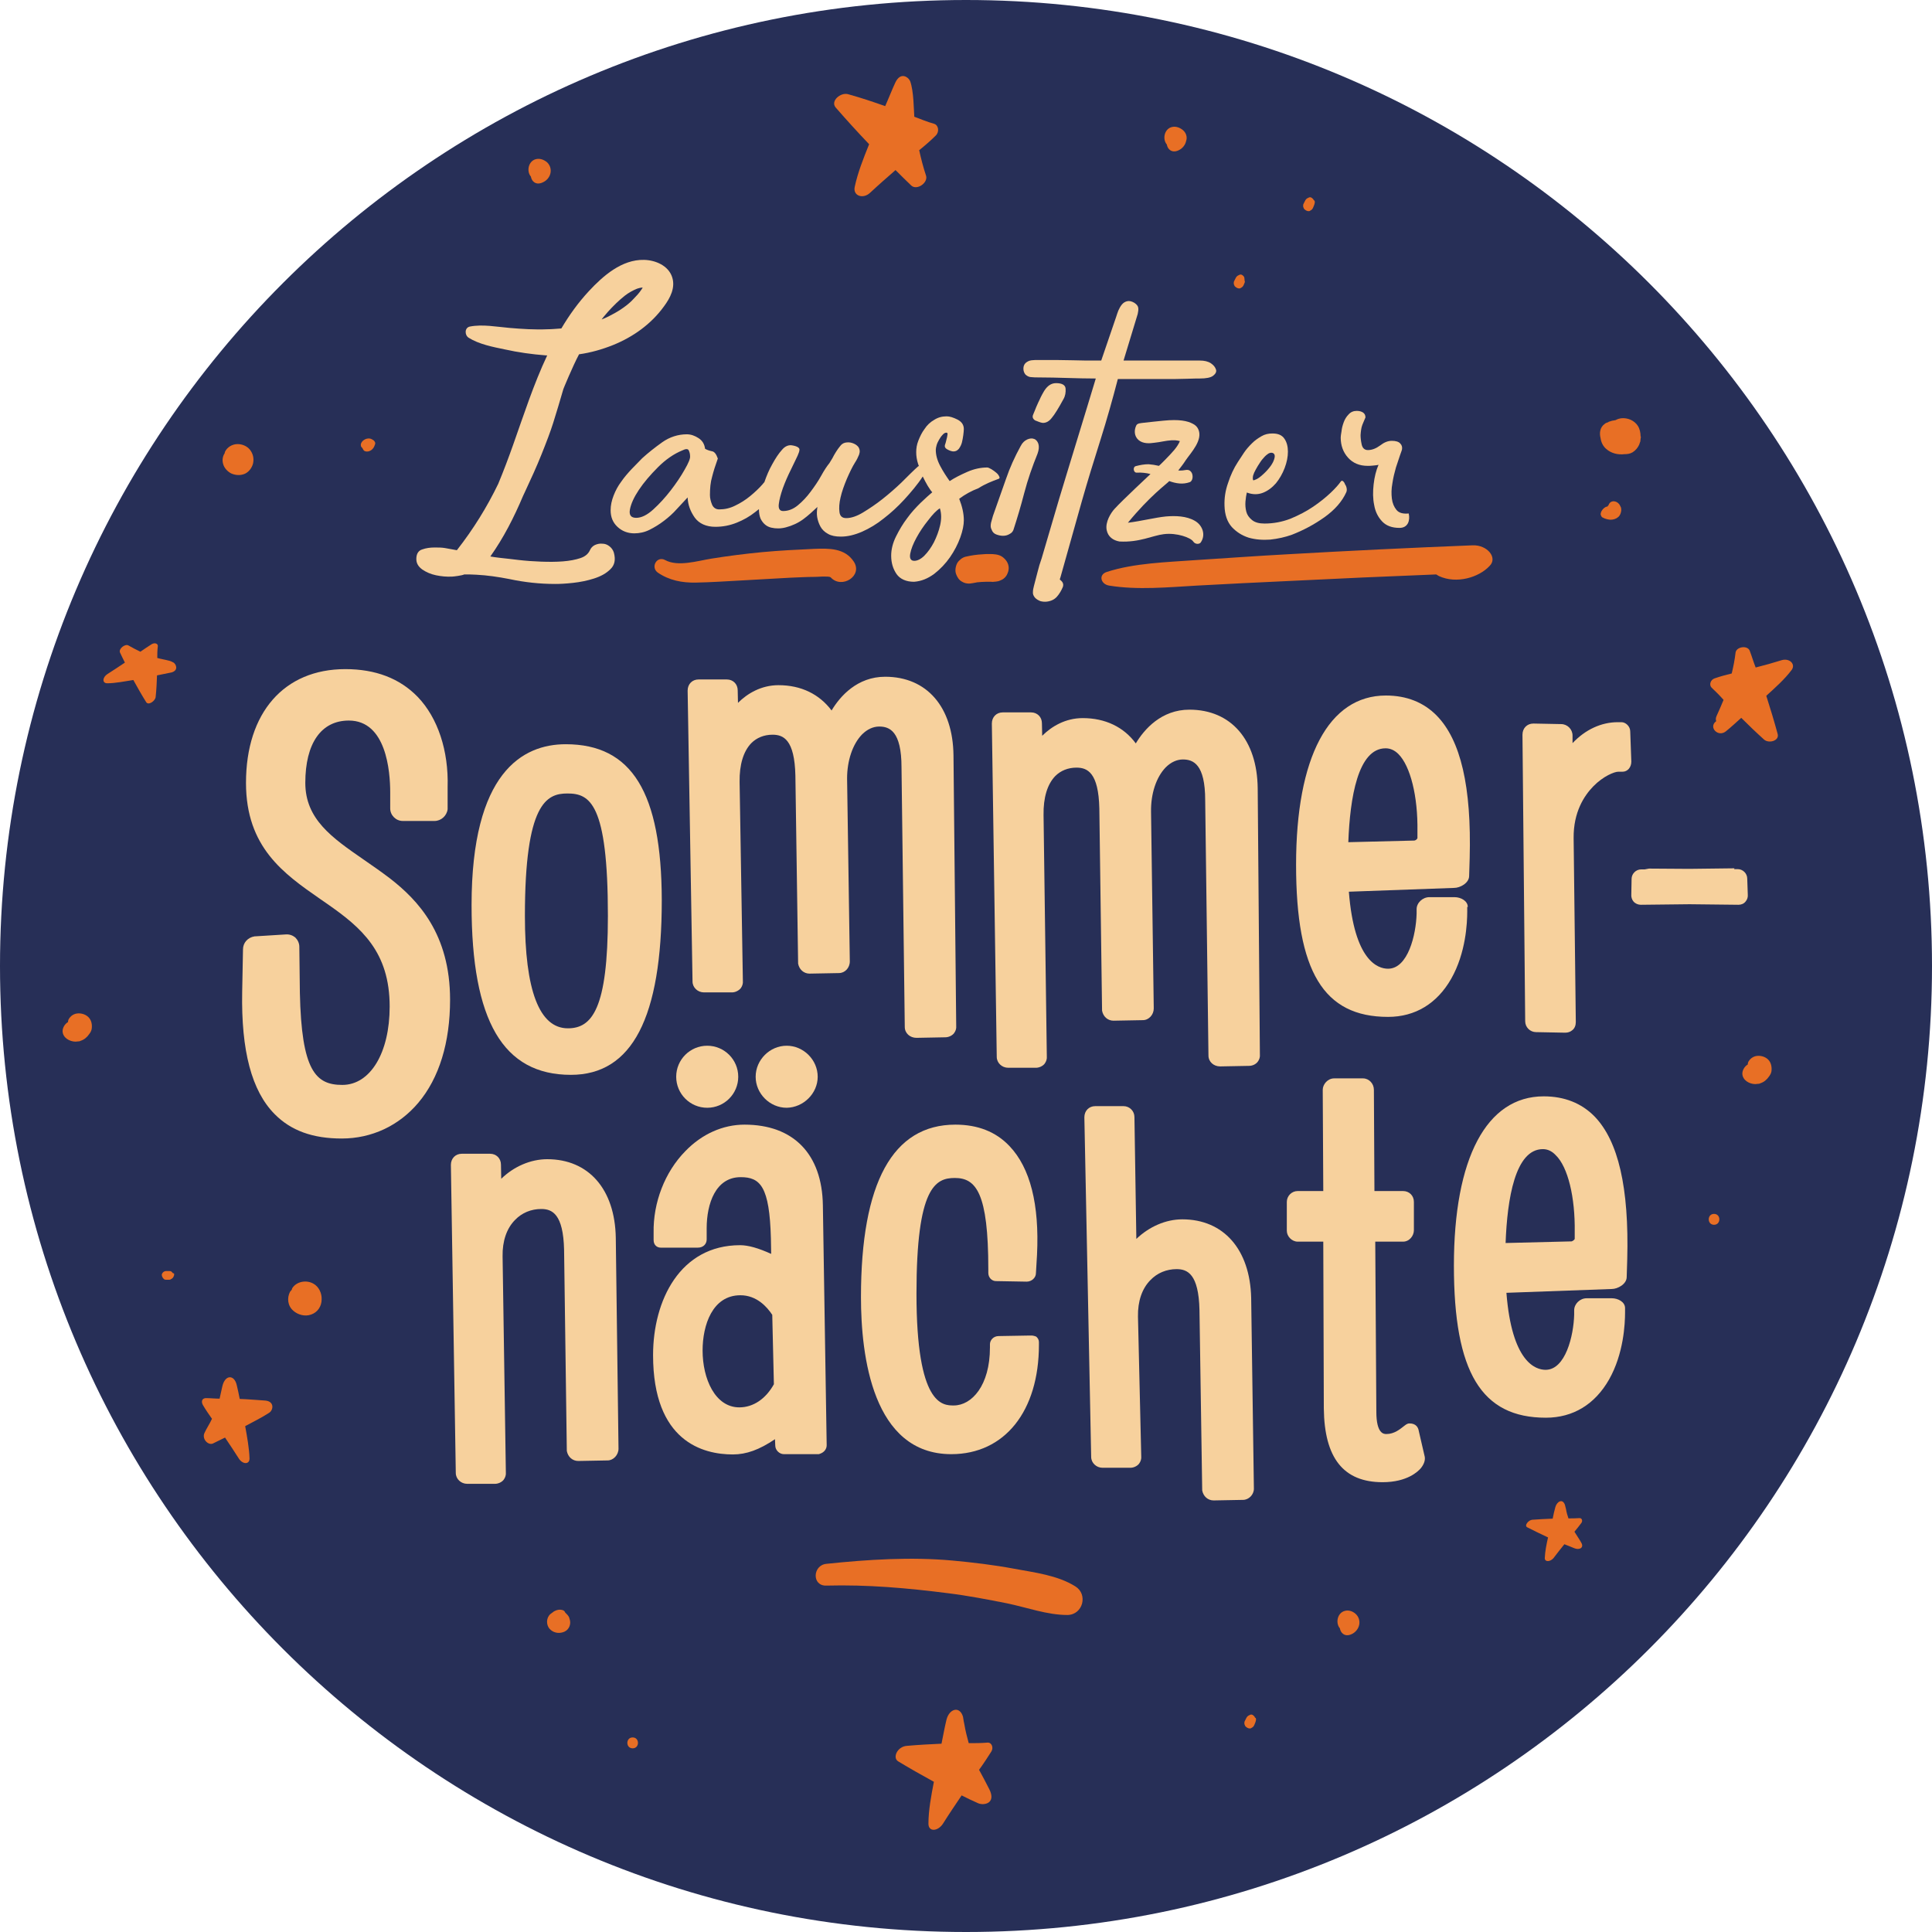
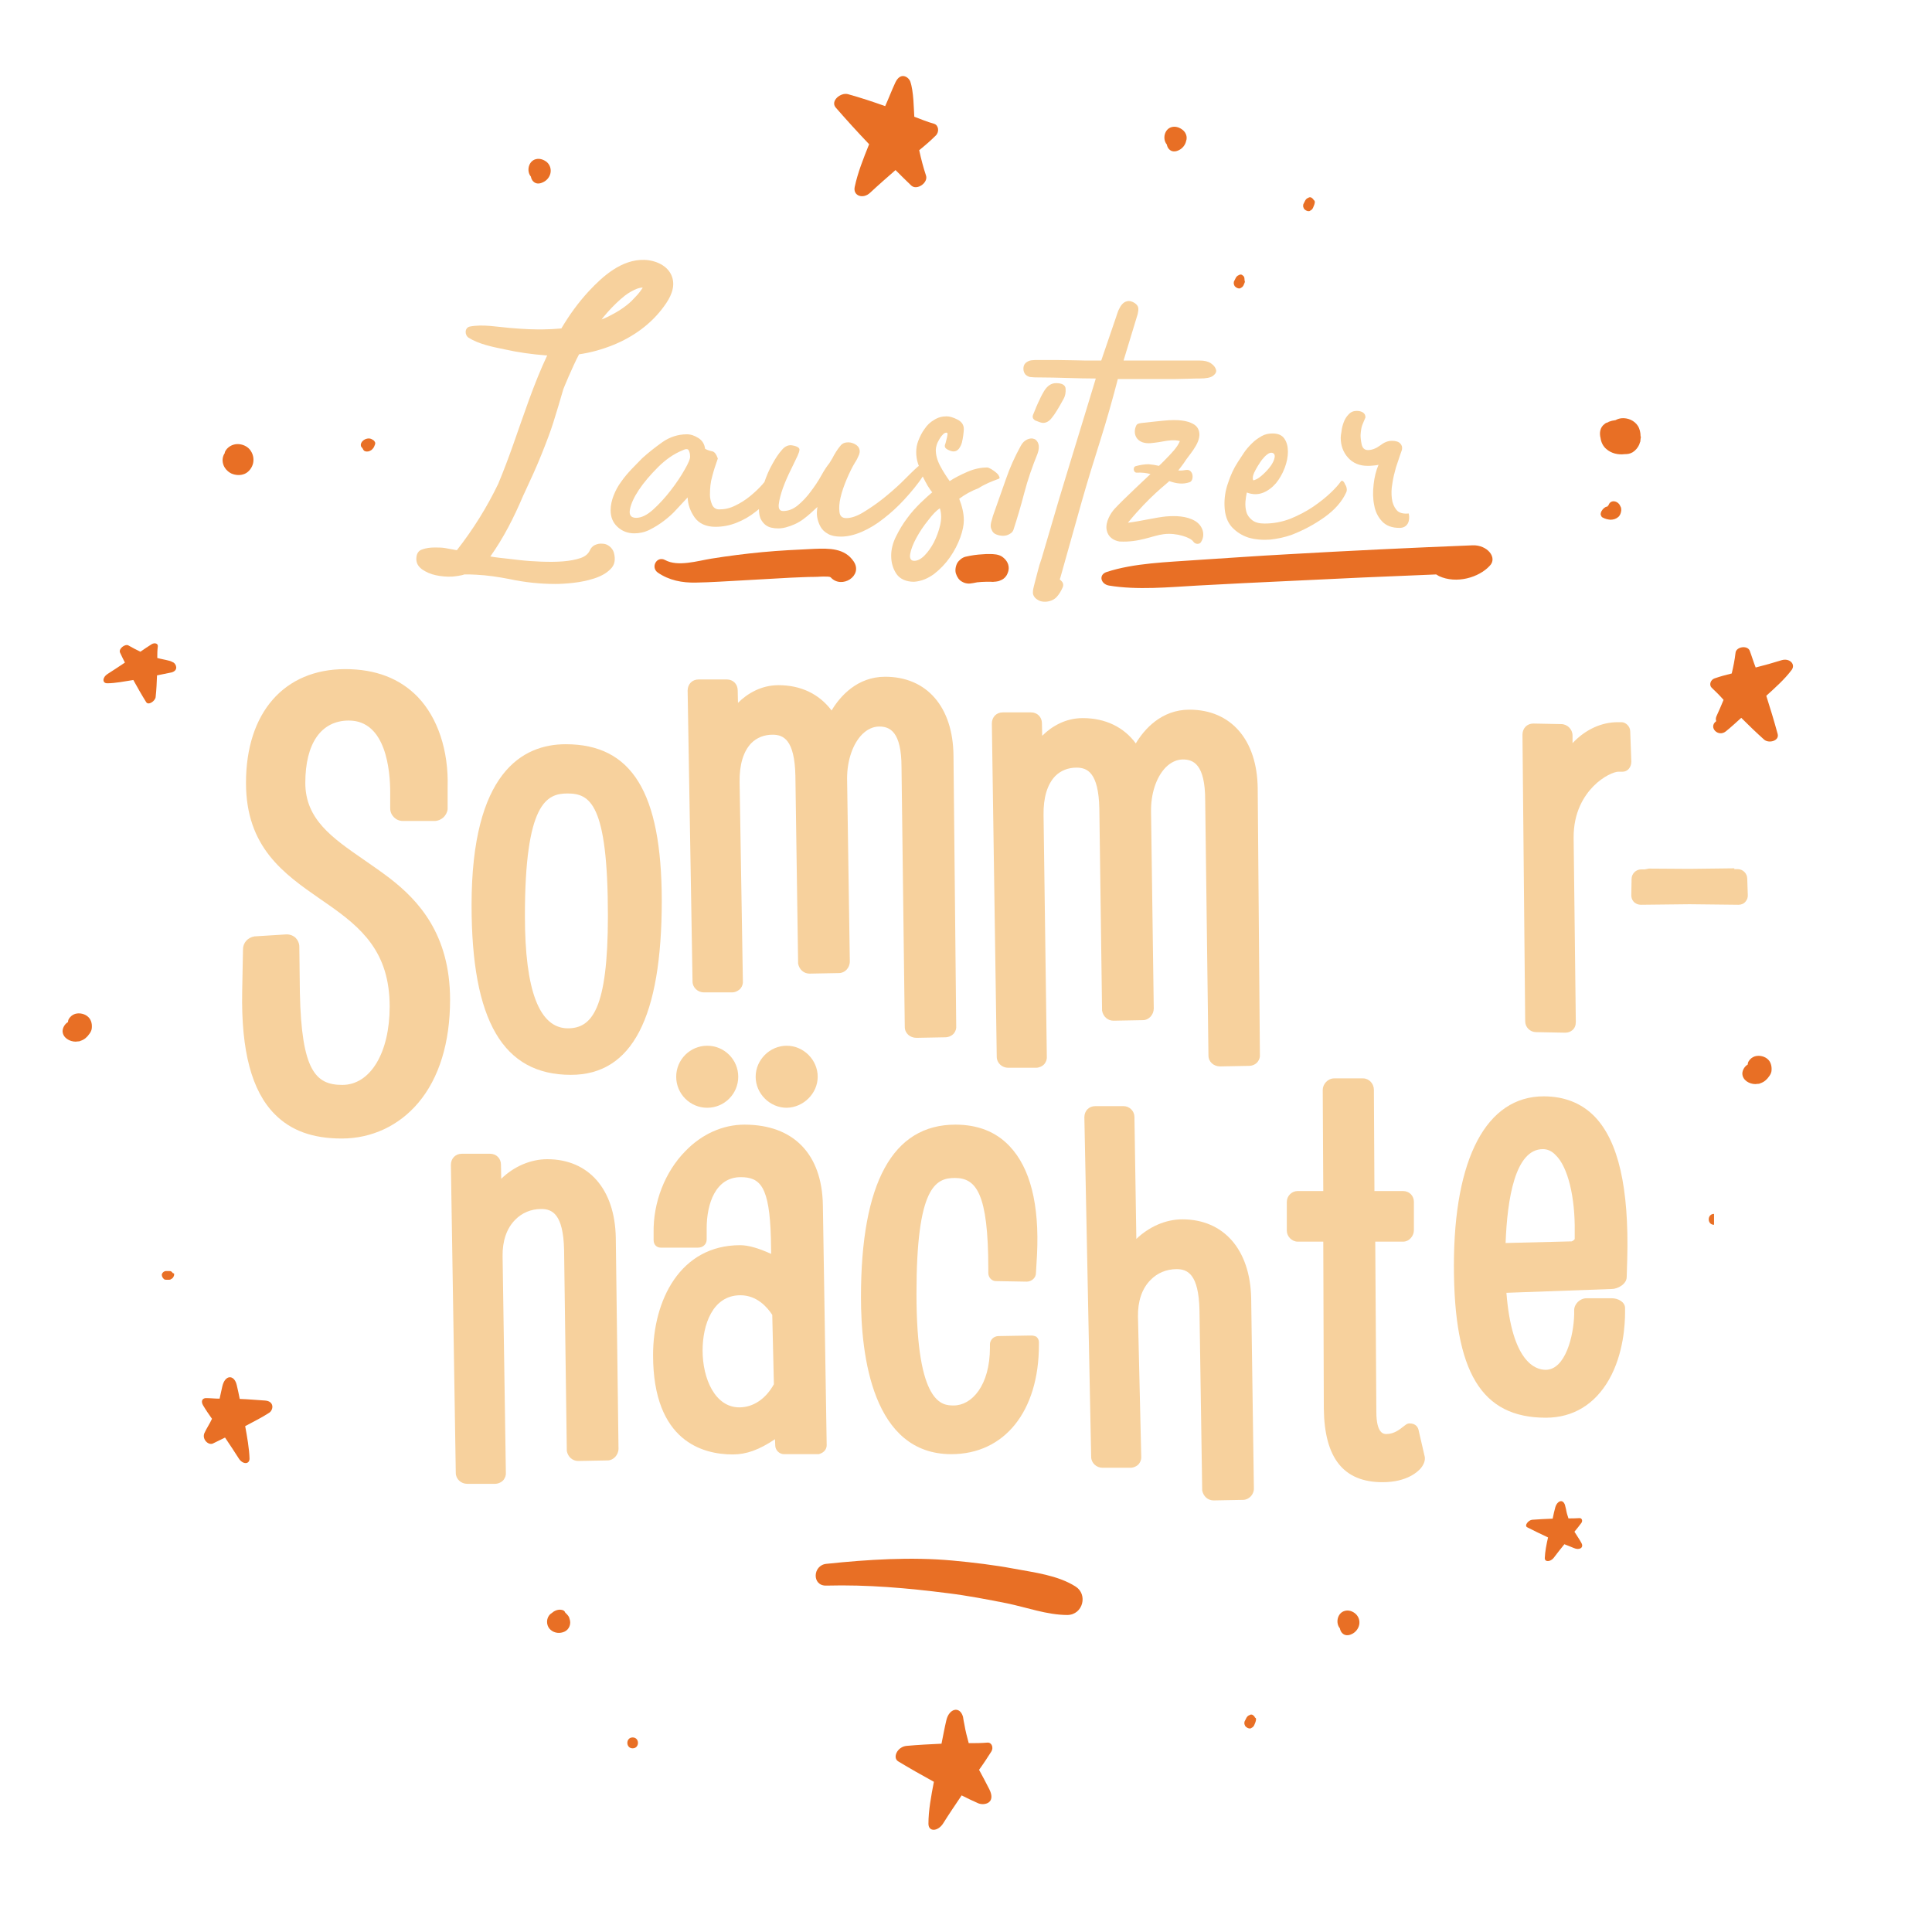
<svg xmlns="http://www.w3.org/2000/svg" version="1.1" id="Ebene_1" x="0px" y="0px" viewBox="0 0 710 710" style="enable-background:new 0 0 710 710;" xml:space="preserve">
  <style type="text/css">
	.st0{fill:#272F57;}
	.st1{fill:#F7D19D;}
	.st2{fill:#E86F25;}
</style>
  <g>
-     <path class="st0" d="M710,355c0,196-158.9,355-355,355C159,710,0,551,0,355S159,0,355,0C551,0,710,159,710,355" />
    <g>
      <path class="st1" d="M642.3,328.7c0.1,1-0.2,1.9-0.8,2.6c-0.6,0.8-1.6,1.2-2.6,1.2l-18-0.2l-17.9,0.2c-1,0-2-0.4-2.7-1.2    c-0.6-0.7-0.9-1.7-0.8-2.7l0.1-5.6c0-1.9,1.6-3.5,3.5-3.5l1.3,0l0,0l1.6-0.3l14.8,0.1l16.6-0.2l-0.1,0.3l1.3,0    c1.9,0,3.5,1.6,3.5,3.5L642.3,328.7z" />
      <path class="st1" d="M599.1,268.8c0-1.9-1.7-3.4-3.2-3.4h-1.4c-6,0-11.9,2.7-16.6,7.7v-2.8c0-2.3-1.9-4.2-4.2-4.2l-10.2-0.2    c-2.3,0-4,1.7-4,4.1l1,105.3c0,2.2,1.8,4,4,4l10.3,0.2c0.2,0,0.4,0,0.5,0c0.9,0,1.8-0.3,2.5-0.9c0.9-0.7,1.3-1.8,1.3-3l-0.8-67.6    c-0.1-9.6,3.9-15.6,7.2-19c3.7-3.8,7.8-5.4,9.2-5.4h1.6c1.8,0,3.2-1.6,3.2-3.7L599.1,268.8z" />
      <path class="st1" d="M143.3,322.8c-3.3-2.5-6.6-4.8-9.8-7c-11.4-7.9-21.3-14.7-21.3-28.1c0-14.5,5.8-22.9,16-22.9    c13.7,0,15.2,18.5,15.2,26.4v5.9c0,2.5,2.1,4.6,4.6,4.6h11.7c2.4,0,4.5-1.9,4.8-4.3l0-0.1l0-8c0.4-13.4-3.6-25.5-11-33.2    c-6.6-6.8-15.5-10.2-26.6-10.2c-22.5,0-36.5,16-36.5,41.8c0,23.7,13.9,33.4,27.3,42.7c0.9,0.6,1.7,1.2,2.6,1.8    c12.5,8.7,22.9,17.6,22.9,37.7c0,17-7.1,28.8-17.4,28.8c-9.8,0-15-5.2-15.6-33.9l-0.2-16.9c0-1.3-0.6-2.5-1.5-3.4    c-1-0.8-2.2-1.2-3.5-1.1l-11.2,0.7l-0.2,0c-2.6,0.4-4.3,2.4-4.3,4.8L89,364.5c-0.4,21.7,3.5,36.4,11.9,44.9c6,6.1,14,9,24.7,9    c11,0,21-4.7,28.1-13.1c7.7-9.1,11.7-22.2,11.7-37.9C165.4,343.2,153.6,330.8,143.3,322.8z" />
      <path class="st1" d="M207.9,273.5c-15.8,0-34.6,10.3-34.6,59.1c0,42.6,11.6,62.4,36.5,62.4c22.5,0,33.4-21,33.4-64.2    C243.1,291.2,232.2,273.5,207.9,273.5z M223.4,336.6c0,34.3-5.9,41.3-14.7,41.3c-10.5,0-15.8-13.9-15.8-41.3c0-41.5,8-45,15.6-45    C216.7,291.6,223.4,295,223.4,336.6z" />
      <path class="st1" d="M316.8,269.9c1.9-1.9,4.1-2.9,6.3-2.9c3.8,0,8.2,1.7,8.2,15l1.2,95.4c0,2.3,1.9,4,4.3,4l10.6-0.2    c1.2,0,2.5-0.6,3.2-1.5c0.6-0.8,0.9-1.7,0.8-2.7l-1-99.4c-0.2-17.8-9.8-28.9-25.1-28.9c-10.3,0-16.6,7.2-19.7,12.4    c-4.5-6-11.2-9.3-19.5-9.3c-6.4,0-11.5,3.1-14.9,6.5l-0.1-4.6c0-2.3-1.7-4-4-4h-10.4c-2.3,0-4,1.7-4,4.1l1.8,106.9    c0,2.2,1.9,4,4.2,4H269c1.2,0,2.4-0.6,3.2-1.5c0.6-0.8,0.9-1.8,0.8-2.7l-1.2-73.1c-0.1-6.4,1.4-11.3,4.3-14.3c2-2,4.7-3.1,7.8-3.1    c4,0,8.1,1.8,8.4,15l1,68.8l0,0.3c0.4,2.2,2.1,3.7,4.2,3.7l10.8-0.2c2.2,0,4-1.9,4-4.3l-1-67.2    C311.3,279.6,313.3,273.5,316.8,269.9z" />
      <path class="st1" d="M462.2,289.7c-0.2-17.8-9.8-28.9-25.1-28.9c-10.3,0-16.6,7.2-19.7,12.4c-4.4-6-11.2-9.3-19.5-9.3    c-6.4,0-11.5,3.1-14.9,6.5l-0.1-4.6c0-2.3-1.7-4-4-4h-10.4c-2.3,0-4,1.7-4,4.1l1.8,122.5c0,2.2,1.9,4,4.2,4h10.2    c1.2,0,2.5-0.6,3.2-1.5c0.6-0.8,0.9-1.8,0.8-2.7l-1.2-88.7c-0.1-6.4,1.4-11.3,4.3-14.3c2-2,4.7-3.1,7.8-3.1c4,0,8.1,1.8,8.4,15    l1,74l0,0.3c0.4,2.2,2.1,3.7,4.2,3.7l10.8-0.2c2.2,0,4-2,4-4.3l-1-72.3c-0.1-6.6,1.9-12.7,5.4-16.3c1.9-1.9,4.1-2.9,6.3-2.9    c3.8,0,8.2,1.7,8.2,15l1.2,93.8c0,2.3,1.9,4,4.3,4l10.6-0.2c1.3,0,2.5-0.6,3.2-1.5c0.6-0.8,0.9-1.7,0.8-2.7L462.2,289.7z" />
-       <path class="st1" d="M539.4,333.3c0-2.2-2.5-3.6-4.9-3.6h-9.2c-2.5,0-4.7,2.1-4.7,4.4l0,1.6c-0.2,7.9-3.2,20.3-10.5,20.3    c-3.7,0-12.4-2.8-14.4-28.3l38.7-1.4c2.2,0,5.5-1.8,5.5-4.4l0.2-6.5c0.7-26.3-3.3-43.4-12.1-52.4c-4.8-4.9-11.1-7.4-18.7-7.4    c-21,0-33,22.7-33,62.2c0,39.2,10.1,55.9,33.8,55.9c10,0,18-4.9,23.2-14c5.4-9.5,5.9-20.5,5.9-24.7V333.3z M520.9,305.5v2.5    c-0.1,0.4-0.6,0.8-1.1,0.9l-24.3,0.6c0.6-16.2,3.5-34.5,13.7-34.5c1.7,0,3.3,0.7,4.7,2.1C518.3,281.5,521.1,292.6,520.9,305.5z" />
      <path class="st1" d="M201.1,426c-6.1,0-12.3,2.7-16.9,7.2l-0.1-5.2c0-2.3-1.7-4-4-4h-10.4c-2.3,0-4,1.7-4,4.1l1.8,113.2    c0,2.2,1.9,4,4.2,4h10.2c1.2,0,2.5-0.6,3.2-1.5c0.6-0.8,0.9-1.8,0.8-2.7l-1.2-79.4c-0.1-5.6,1.5-10.3,4.6-13.4    c2.5-2.6,5.9-4,9.6-4c4,0,8.1,1.8,8.4,15l1,73.6l0,0.3c0.4,2.2,2.1,3.7,4.2,3.7l10.8-0.2c2.1,0,4-2,4-4.3l-1-77.5    C226,437,216.3,426,201.1,426z" />
      <path class="st1" d="M273.6,413.3c-7.9,0-15.6,3.4-21.7,9.7c-7.6,7.7-11.9,19-11.7,30v2.7c0,1.9,1.3,2.8,2.6,2.8h13.7    c1.9,0,3.2-1.3,3.2-3v-4.1c0-9.1,3.3-18.8,12.5-18.8c7.2,0,10.6,3.4,11.1,22.5l0.1,5.7c-4.6-2.1-8.4-3.2-11.4-3.2    c-22.1,0-32,20.3-32,40.4c0,31.8,18.4,36.5,29.3,36.5c5,0,9.7-1.7,15.5-5.6l0.1,2.3c0,1.7,1.5,3.2,3.2,3.2h12.8l0.3-0.1    c1.6-0.5,2.6-1.7,2.6-3.2l-1.4-88.2C302.1,424.1,291.6,413.3,273.6,413.3z M284.4,508.7c-3,5.4-7.6,8.5-12.7,8.5    c-8.9,0-13.5-10.5-13.5-20.9c0-9.3,3.6-20.3,13.9-20.3c6,0,9.8,4.3,11.7,7.2L284.4,508.7z" />
      <circle class="st1" cx="259.9" cy="395.7" r="11.4" />
      <path class="st1" d="M300.5,395.7c0-6.2-5.2-11.4-11.4-11.4c-6.2,0-11.4,5.2-11.4,11.4s5.2,11.4,11.4,11.4    C295.3,407,300.5,401.8,300.5,395.7z" />
      <path class="st1" d="M378.5,490.8l-11.5,0.2c-2,0-3.2,1.6-3.2,3v1.2c0,14-6.7,21.3-13.3,21.3c-4.1,0-13.7,0-13.7-41.1    c0-39.2,7-42.5,14.1-42.5c7.8,0,12.3,5.5,12.3,33.5v1.4c0,1.7,1.3,3,2.8,3l11.3,0.2c1.9,0,3.4-1.5,3.4-3.1l0.4-6.8    c0.9-18.5-2.5-31.9-10.1-39.9c-5-5.3-11.7-7.9-19.9-7.9c-23,0-34.7,21.3-34.7,63.4c0,21.6,4.3,57.7,33.2,57.7    c19.6,0,32.2-15.8,32.2-40.2v-1c0-0.8-0.4-1.5-1-2C380.5,491.1,379.7,490.7,378.5,490.8z" />
      <path class="st1" d="M434.5,448.1c-6.1,0-12.2,2.7-16.9,7.2l-0.7-44.8c0-2.2-1.8-4-4-4h-10.4c-2.3,0-4,1.7-4,4.1l2.5,124.8    c0,2.2,1.9,4,4.2,4h10.2c1.2,0,2.5-0.6,3.2-1.5c0.6-0.8,0.9-1.8,0.8-2.7l-1.2-51.4c-0.1-5.6,1.5-10.3,4.6-13.4    c2.5-2.6,5.9-4,9.6-4c4,0,8.1,1.8,8.4,15l1,66l0,0.3c0.4,2.2,2.1,3.7,4.2,3.7l10.8-0.2c2.1,0,4-1.9,4-4.1l-1-70.1    C459.4,459.2,449.7,448.1,434.5,448.1z" />
      <path class="st1" d="M521.4,525.9c-0.2-1.3-1-2.8-3.4-2.8c-0.9,0-1.4,0.5-2.2,1.1c-1.3,1-3.4,2.8-6.3,2.8c-0.9,0-3.7,0-3.7-8.2    l-0.4-62.5h10.2c2.4,0,4-2.2,4-4.2v-10.4c0-2.3-1.7-4-4-4h-10.5l-0.2-37.2c0-2.3-1.8-4.2-4-4.2h-10.6c-2.4,0-4.2,2.2-4.2,4.2    l0.2,37.2h-9.4c-2.2,0-4,1.8-4,4v10.6c0,2.1,1.9,4,4,4h9.4l0.2,61.3c0.2,18.2,7.2,27.1,21.6,27.1c9.1,0,13.1-4,14.1-5.2    c1.1-1.4,1.6-2.8,1.4-4.1L521.4,525.9z" />
      <path class="st1" d="M586,410.3c-4.8-4.9-11.1-7.4-18.7-7.4c-21,0-33,22.7-33,62.2c0,39.2,10.1,55.9,33.8,55.9    c10,0,18-4.9,23.2-14c5.4-9.5,5.9-20.5,5.9-24.7v-1.6c0-2.2-2.5-3.6-4.9-3.6h-9.2c-2.5,0-4.6,2.1-4.6,4.4l0,1.6    c-0.2,7.8-3.2,20.3-10.5,20.3c-3.7,0-12.4-2.8-14.4-28.3l38.7-1.4c2.2,0,5.5-1.8,5.5-4.4l0.2-6.5    C598.7,436.4,594.7,419.3,586,410.3z M578.7,452.8v2.5c-0.1,0.3-0.6,0.7-1.1,0.9l-24.3,0.6c0.6-16.2,3.5-34.5,13.7-34.5    c1.7,0,3.3,0.7,4.7,2.2C576.2,428.8,578.9,440,578.7,452.8z" />
    </g>
    <g>
      <path class="st2" d="M654.8,242.6c-3.2,1-6.4,1.9-9.6,2.7c-0.8-2-1.4-4.1-2.2-6.2c-0.9-2.1-5-1.4-5.2,0.8    c-0.3,2.6-0.8,5.1-1.4,7.6c-2.1,0.5-4.3,1.1-6.3,1.8c-1.5,0.5-2.1,2.4-1.1,3.4c1.5,1.4,3,2.9,4.4,4.5c-0.8,2-1.7,4-2.6,6    c-0.3,0.7-0.3,1.3-0.1,1.8c0,0-0.1,0.1-0.1,0.1c-2.8,2.2,0.8,5.9,3.6,3.7c2-1.6,3.8-3.3,5.7-5c2.7,2.7,5.5,5.4,8.4,8    c1.7,1.5,5.6,0.5,5-2c-1.3-4.8-2.7-9.4-4.2-14.1c3.3-3,6.8-6.1,9.4-9.6C659.9,244,657.6,241.8,654.8,242.6z" />
-       <path class="st2" d="M115.1,471.7c-2.5-1.4-6.1-0.8-7.7,1.7c-0.1,0.2-0.1,0.4-0.2,0.6c-0.2,0.2-0.4,0.5-0.6,0.7    c-1.2,2.3-0.9,5.2,1.2,7c1.7,1.5,4.3,2.2,6.5,1.4c2.4-0.8,3.9-3,3.9-5.6C118.3,475.3,117.2,472.8,115.1,471.7z" />
      <path class="st2" d="M63.3,467.6c-0.1-0.1-0.2-0.2-0.3-0.3c-0.3-0.2-0.6-0.2-0.9-0.2c-0.3,0-0.6,0-0.9,0c-0.2,0-0.5,0-0.7,0.1    c-0.2,0.1-0.4,0.2-0.5,0.3c-0.2,0.2-0.3,0.3-0.4,0.5c-0.1,0.2-0.2,0.4-0.1,0.7c0,0.2,0,0.3,0.1,0.4c0.1,0.3,0.2,0.5,0.4,0.7    c0.1,0.1,0.2,0.2,0.3,0.3c0.3,0.2,0.5,0.2,0.9,0.2c0.3,0,0.6,0,0.9,0c0.2,0,0.5,0,0.7-0.2c0.2-0.1,0.4-0.2,0.6-0.4    c0.2-0.2,0.3-0.3,0.4-0.6c0.1-0.2,0.2-0.4,0.2-0.7c0-0.2,0-0.3-0.1-0.5C63.6,468.1,63.5,467.8,63.3,467.6z" />
      <path class="st2" d="M649.8,389.4c-1.2-1.2-3.2-1.7-4.9-1.2c-0.9,0.3-1.7,0.9-2.2,1.7c-0.3,0.4-0.4,0.9-0.4,1.3    c-1.2,0.7-2,2.1-2,3.4c0.1,2.4,2.6,3.8,4.8,3.8c0.3,0,0.6-0.1,1-0.1c0.2,0,0.4,0,0.6-0.1c0.1,0,0.1-0.1,0.2-0.1c0,0,0,0,0,0    c1.3-0.4,2.4-1.3,3.2-2.5c0.4-0.5,0.8-1.2,0.9-1.9C651.2,392.2,650.9,390.5,649.8,389.4z" />
      <path class="st2" d="M32.5,373.8c-1.2-1.2-3.2-1.7-4.9-1.2c-0.9,0.3-1.7,0.9-2.2,1.7c-0.3,0.4-0.4,0.9-0.4,1.3    c-1.2,0.7-2,2.1-2,3.4c0.1,2.4,2.6,3.8,4.8,3.8c0.3,0,0.6-0.1,1-0.1c0.2,0,0.4,0,0.6-0.1c0.1,0,0.1-0.1,0.2-0.1c0,0,0,0,0,0    c1.3-0.4,2.4-1.3,3.2-2.5c0.4-0.5,0.8-1.2,0.9-1.9C33.9,376.7,33.7,375,32.5,373.8z" />
-       <path class="st2" d="M629.9,446.1c-2.6,0-2.6,4,0,4C632.5,450.1,632.5,446.1,629.9,446.1z" />
+       <path class="st2" d="M629.9,446.1c-2.6,0-2.6,4,0,4z" />
      <path class="st2" d="M232.5,638.5c-2.6,0-2.6,4,0,4C235.1,642.5,235.1,638.5,232.5,638.5z" />
      <path class="st2" d="M208.2,593.1c0,0-0.4-0.4-0.5-0.5c-0.1-0.3-0.3-0.6-0.7-0.8c-1.2-0.5-2.5-0.2-3.6,0.5c0,0-0.1,0-0.1,0.1    c-0.6,0.4-1.2,0.8-1.6,1.4c-1.1,1.6-0.8,4,0.7,5.2c1.4,1.2,3.4,1.4,5.1,0.6c1.7-0.8,2.5-2.9,1.8-4.7    C209.2,594.2,208.7,593.6,208.2,593.1z" />
      <path class="st2" d="M461,630.8c-0.1-0.1-0.2-0.2-0.3-0.3c-0.1-0.1-0.3-0.2-0.4-0.3c-0.2-0.1-0.3-0.1-0.5-0.1c0,0,0,0,0,0    c-0.2,0-0.3,0-0.4,0.1c-0.1,0-0.1,0-0.2,0.1c-0.3,0.1-0.5,0.2-0.8,0.5c-0.1,0.1-0.2,0.3-0.3,0.4c0,0.1-0.1,0.2-0.1,0.2    c-0.2,0.3-0.3,0.7-0.5,1c-0.2,0.3-0.2,0.6-0.2,0.9c0,0.2,0,0.3,0.1,0.5c0.1,0.3,0.2,0.6,0.5,0.8c0.2,0.2,0.4,0.3,0.6,0.4    c0.2,0.1,0.5,0.2,0.7,0.2c0.3,0,0.5,0,0.7-0.2c0.2-0.1,0.4-0.2,0.6-0.4c0.2-0.2,0.4-0.5,0.5-0.8c0.1-0.3,0.3-0.7,0.4-1    c0.1-0.4,0.3-0.9,0.1-1.4C461.1,631.2,461.1,631,461,630.8z" />
      <path class="st2" d="M494.2,592c-2.7,0.7-3.5,4.4-1.8,6.4c0.1,0.6,0.4,1.3,0.8,1.7c1,1.1,2.4,1,3.6,0.4c1.3-0.6,2.4-1.9,2.7-3.4    c0.3-1.5-0.2-3-1.3-4C497.1,592.1,495.6,591.6,494.2,592z" />
      <path class="st2" d="M457.3,102.1c-0.1-0.2-0.1-0.4-0.2-0.5c-0.1-0.1-0.2-0.2-0.3-0.3c-0.1-0.1-0.3-0.2-0.4-0.3    c-0.2-0.1-0.3-0.1-0.5-0.1c0,0,0,0,0,0c-0.2,0-0.3,0-0.4,0.1c-0.1,0-0.1,0-0.2,0.1c-0.3,0.1-0.5,0.2-0.8,0.5    c-0.1,0.1-0.2,0.3-0.3,0.4c0,0.1-0.1,0.2-0.1,0.2c-0.2,0.3-0.3,0.7-0.5,1c-0.2,0.3-0.2,0.6-0.2,0.9c0,0.2,0,0.3,0.1,0.5    c0.1,0.3,0.2,0.6,0.5,0.8c0.2,0.2,0.4,0.3,0.6,0.4c0.2,0.1,0.5,0.2,0.7,0.2c0.3,0,0.5,0,0.7-0.2c0.2-0.1,0.4-0.2,0.6-0.4    c0.2-0.2,0.4-0.5,0.5-0.8c0.1-0.3,0.3-0.7,0.4-1C457.3,103,457.4,102.6,457.3,102.1z" />
      <path class="st2" d="M202.3,63.6c0.3-1.5-0.2-3-1.3-4c-1.1-0.9-2.6-1.5-4.1-1.1c-2.7,0.7-3.5,4.4-1.8,6.4c0.1,0.6,0.4,1.3,0.8,1.7    c1,1.1,2.4,1,3.6,0.4C200.9,66.4,202,65.1,202.3,63.6z" />
      <path class="st2" d="M482.6,73.2c-0.1-0.1-0.2-0.2-0.3-0.3c-0.1-0.1-0.3-0.2-0.4-0.3c-0.2-0.1-0.3-0.1-0.5-0.1c0,0,0,0,0,0    c-0.2,0-0.3,0-0.4,0.1c-0.1,0-0.1,0-0.2,0.1c-0.3,0.1-0.5,0.2-0.8,0.5c-0.1,0.1-0.2,0.3-0.3,0.4c0,0.1-0.1,0.2-0.1,0.2    c-0.2,0.3-0.3,0.7-0.5,1c-0.2,0.3-0.2,0.6-0.2,0.9c0,0.2,0,0.3,0.1,0.5c0.1,0.3,0.2,0.6,0.5,0.8c0.2,0.2,0.4,0.3,0.6,0.4    c0.2,0.1,0.5,0.2,0.7,0.2c0.3,0,0.5,0,0.7-0.2c0.2-0.1,0.4-0.2,0.6-0.4c0.2-0.2,0.4-0.5,0.5-0.8c0.1-0.3,0.3-0.7,0.4-1    c0.1-0.4,0.3-0.9,0.1-1.4C482.8,73.6,482.7,73.4,482.6,73.2z" />
      <path class="st2" d="M434.7,47.8c-1.1-0.9-2.6-1.5-4.1-1.1c-2.7,0.7-3.5,4.4-1.8,6.4c0.1,0.6,0.4,1.3,0.8,1.7c1,1.1,2.4,1,3.6,0.4    c1.3-0.6,2.4-1.9,2.7-3.4C436.4,50.4,435.9,48.8,434.7,47.8z" />
      <path class="st2" d="M362.9,640.4c-2.3,0.2-4.6,0.2-6.9,0.2c-0.6-2.2-1.2-4.5-1.6-6.9c-0.2-0.8-0.3-1.6-0.5-2.8    c-1.2-4.1-5.1-3-6.1,1.2c-0.7,2.9-1.2,5.8-1.8,8.7c-4.2,0.2-8.4,0.4-12.8,0.8c-3.5,0.3-5.3,4.4-3.1,5.7c4.3,2.6,8.7,5.1,13.1,7.5    c-1,5.2-2,10.5-2,15.4c0,3.1,3.5,2.9,5.4-0.1c2.2-3.5,4.5-6.9,6.8-10.3c2,1,4,2,6.1,2.9c2.2,0.9,6.6,0,4.1-5.1    c-1.3-2.6-2.4-4.6-3.8-7.2c1.6-2.2,3.1-4.5,4.5-6.7C365.2,642.3,364.5,640.3,362.9,640.4z" />
      <path class="st2" d="M97.5,514.7c-3.2-0.2-6.3-0.5-9.4-0.6c-0.4-2.1-0.6-2.9-1.1-5.1c-0.9-3.9-4.3-3.9-5.3,0.5    c-0.4,1.8-0.6,2.8-1,4.5c-1.7,0-3.4-0.2-5.1-0.2c-1.5,0.1-1.7,1.4-1,2.6c1,1.7,2.1,3.3,3.3,5c-0.8,1.8-2,3.5-2.8,5.3    c-0.9,2.2,1.4,4.5,3.1,3.8c1.5-0.7,3-1.5,4.5-2.2c1.7,2.5,3.4,5.1,5,7.6c1.4,2.3,4,2.4,4,0.1c-0.1-3.6-0.9-8.1-1.6-11.9    c3.3-1.8,5.7-2.9,8.8-4.9C100.5,518.2,100.9,515,97.5,514.7z" />
      <path class="st2" d="M63.8,243.5c-0.8-0.4-1.2-0.6-1.7-0.7c-1.5-0.4-2.9-0.6-4.3-1c0-1.4,0-2.8,0.2-4.3c0.1-1-1.1-1.4-2.2-0.8    c-1.4,0.9-2.8,1.8-4.2,2.8c-1.5-0.7-3-1.5-4.4-2.3c-1.2-0.7-3.7,1.2-3.1,2.6c0.6,1.3,1.2,2.5,1.8,3.7c-2.1,1.4-4.2,2.8-6.4,4.2    c-1.9,1.2-2,3.4-0.1,3.4c3,0,6.3-0.7,9.6-1.2c1.5,2.7,3,5.4,4.7,8.1c0.8,1.4,3.4-0.4,3.5-1.9c0.3-2.7,0.4-5.3,0.5-7.9    c1.8-0.4,3.6-0.7,5.4-1.1C65.7,246.3,64.7,244.1,63.8,243.5z" />
      <path class="st2" d="M82,170.5c0.4,1.5,1.6,2.8,3,3.5c1.6,0.7,3.4,0.8,5,0.1c1.5-0.7,2.6-2.2,3-3.8c0.4-1.8,0-3.6-1.2-5.1    c-1.1-1.3-2.8-2-4.5-2c-1.9,0-3.8,1.1-4.6,2.8c-0.1,0.2-0.1,0.3-0.1,0.5C81.8,167.7,81.6,169.1,82,170.5z" />
      <path class="st2" d="M602.9,161.3c0-0.2,0.1-0.4,0.1-0.6c0-0.1,0-0.3-0.1-0.4c0-1.3-0.3-2.7-1-3.8c-1.3-2-3.7-3-6-2.8    c-0.8,0.1-1.5,0.3-2.2,0.7c-0.9,0.1-1.7,0.3-2.5,0.6c-0.1,0.1-0.2,0.2-0.3,0.2c-0.4,0.1-0.9,0.3-1.2,0.6c-1.7,1.2-2,3.3-1.5,5.2    c0.2,1.5,0.9,3,2.1,4c1.8,1.6,4.3,2.2,6.7,1.9c1,0,2-0.1,3-0.7c1.1-0.7,1.9-1.7,2.4-2.8c0.1-0.2,0.1-0.4,0.2-0.6    c0.1-0.2,0.1-0.4,0.2-0.5C602.8,162,602.9,161.7,602.9,161.3z M596.8,159.9C596.8,159.9,596.8,159.9,596.8,159.9    C596.7,159.7,596.8,159.8,596.8,159.9z" />
      <path class="st2" d="M595.2,185.5c-0.6-0.9-1.7-1.5-2.8-1.2c-0.7,0.2-1.1,0.8-1.3,1.4c-0.1,0.1-0.3,0.2-0.3,0.4    c-0.2,0.1-0.5,0.1-0.7,0.2c-0.8,0.4-1.6,1.3-1.8,2.2c-0.1,0.4-0.1,0.7,0.1,1c0.1,0.3,0.3,0.6,0.6,0.7c0.9,0.5,1.8,0.7,2.8,0.8    c1.1,0,2.1-0.3,2.9-1c0.7-0.6,1-1.5,1.1-2.4c0-0.4,0-0.8-0.1-1.1C595.5,186.2,595.4,185.8,595.2,185.5z" />
      <path class="st2" d="M137.4,161.9c-0.3-0.2-0.3-0.2-0.6-0.4c0,0-0.3-0.1-0.4-0.2c-0.5-0.2-1-0.2-1.5-0.1c-1,0.2-2.1,1-2.3,2.1    c0,0.3,0,0.5,0.1,0.8c0.1,0.2,0.5,0.6,0.5,0.6c0.2,0.4,0.4,0.8,0.7,1c0.5,0.3,1.2,0.3,1.8,0.1c0.4-0.2,0.7-0.3,1-0.6    c0.2-0.2,0.4-0.4,0.6-0.7c0.1-0.2,0.2-0.4,0.3-0.6c0-0.1,0.1-0.2,0.1-0.3c0.1-0.2,0.2-0.4,0.2-0.7c0-0.2-0.1-0.5-0.2-0.6    C137.7,162.3,137.5,162,137.4,161.9z" />
      <path class="st2" d="M580.4,557.9c-1.4,0.1-2.7,0.1-4,0.1c-0.4-1.1-0.7-2.2-0.9-3.4c-0.1-0.4-0.3-1.1-0.4-1.6    c-0.9-2.4-2.9-1.2-3.5,0.8c-0.4,1.4-0.7,2.8-1,4.3c-2.5,0.1-4.9,0.2-7.5,0.4c-1.4,0.1-3.1,2.2-1.8,2.8c2.5,1.3,5.1,2.5,7.6,3.7    c-0.6,2.6-1.1,5.2-1.2,7.6c0,1.5,2,1.4,3.2,0c1.3-1.7,2.6-3.4,4-5.1c1.2,0.5,2.4,0.9,3.5,1.4c2,0.9,3.7-0.1,2.8-1.8    c-0.6-1.2-1.9-3-2.6-4.2c0.9-1.1,1.8-2.2,2.6-3.3C581.7,558.8,581.3,557.8,580.4,557.9z" />
      <path class="st2" d="M340.3,64.5c-1-3-1.8-6.1-2.5-9.3c2.1-1.7,4.2-3.5,6.1-5.4c1.4-1.4,1-3.8-0.6-4.3c-2.5-0.7-4.9-1.7-7.3-2.6    c-0.2-2.7-0.2-9.4-1.5-13c-0.7-1.7-3.6-3.6-5.5,0.5c-1.3,2.8-2.4,5.7-3.7,8.6c-4.5-1.6-9-3.1-13.7-4.4c-2.7-0.7-6.5,2.5-4.5,4.9    c4,4.6,8.1,9.1,12.3,13.5c-2.1,5.2-4.2,10.5-5.3,15.7c-0.7,3.3,3.1,4.6,5.7,2.1c3-2.8,6.1-5.5,9.3-8.3c1.9,1.9,3.8,3.8,5.8,5.7    C337,70.1,341.2,67.1,340.3,64.5z" />
    </g>
    <g>
      <path class="st2" d="M303.7,582.7c15.1-0.4,29.8,0.9,44.7,2.8c7.3,0.9,14.5,2.3,21.6,3.7c7.3,1.5,14.8,4.3,22.3,4.3    c5.7-0.1,7.6-7.6,2.9-10.5c-6.5-4.1-15-5.1-22.5-6.5c-7.5-1.4-15.1-2.3-22.6-3c-15.3-1.4-31.1-0.4-46.4,1.2    C298.6,575.2,298.3,582.9,303.7,582.7L303.7,582.7z" />
    </g>
    <g>
      <path class="st2" d="M299.3,201.7c-6.4,0.3-12.7,0.6-19.1,1.2c-6.3,0.6-12.6,1.4-18.8,2.4c-5,0.8-12.3,3.1-17,0.5    c-3-1.6-5.4,2.6-2.7,4.6c4.2,2.9,9,3.8,14,3.7c5.7-0.1,11.3-0.5,17-0.8c5.9-0.3,11.8-0.7,17.8-1c3-0.1,5.9-0.3,8.9-0.3    c1.4,0,2.9-0.2,4.3-0.1c0.4,0,0.8,0,1.2,0.1c0.2,0.1,0.3,0.1,0.4,0.2c4,4.4,12-0.6,8.4-5.9C310.4,201.4,304.7,201.5,299.3,201.7z" />
      <path class="st2" d="M368.3,204.6c-1.3-0.9-3.1-1-4.7-1c-0.8,0-1.7,0-2.5,0.1c-2.1,0.1-4.2,0.4-6.3,0.9c-1.2,0.3-2.4,1.3-3,2.3    c-0.6,1.1-0.9,2.7-0.5,3.9c0.4,1.2,1.1,2.4,2.3,3c1.2,0.7,2.5,0.8,3.9,0.5c0.5-0.1,1.1-0.2,1.6-0.3c-0.2,0-0.5,0-0.7,0.1    c0.4-0.1,0.9-0.1,1.3-0.2c-0.2,0-0.4,0.1-0.6,0.1c1.1-0.1,2.1-0.2,3.2-0.2c0.6,0,1.3,0,1.9,0c0.3,0,0.7,0.1,1,0    c0.5,0,1.1-0.1,1.6-0.2c0.5-0.1,1-0.4,1.5-0.6c0.7-0.4,1.3-1,1.7-1.7c0.4-0.8,0.7-1.6,0.7-2.5C370.7,207,369.7,205.6,368.3,204.6z    " />
      <path class="st2" d="M541.2,200.4c-22.7,0.9-45.5,2-68.2,3.3c-11.1,0.6-22.1,1.4-33.1,2.1c-11,0.8-23.1,1.1-33.2,4.4    c-3.1,1-2.2,4.5,0.9,5c10.4,1.7,21.8,0.6,32.3,0c11.3-0.6,22.7-1.2,34-1.7c18-0.9,36-1.7,53.9-2.4c0.3,0.2,0.7,0.4,1,0.6    c6.5,3,14.7,0.5,18.6-3.7C550.5,205,546.6,200.2,541.2,200.4z" />
      <g>
        <path class="st1" d="M223.9,200.7c-0.8-0.6-1.6-0.9-2.6-0.9c-0.9-0.1-1.8,0.1-2.7,0.5c-0.8,0.4-1.4,1-1.8,1.9     c-0.6,1.3-1.7,2.3-3.5,2.9c-1.8,0.6-3.9,1-6.4,1.2c-2.5,0.2-5.2,0.2-8,0.1c-2.8-0.1-5.6-0.3-8.2-0.6c-2.6-0.3-5-0.6-7-0.8     c-1.4-0.2-2.6-0.3-3.5-0.5c4.9-6.9,8.7-14.4,12-22.2c0.2-0.5,0.5-1,0.7-1.5c2.2-4.7,4.3-9.3,6.1-13.8c1.8-4.5,3.3-8.4,4.3-11.6     c1.3-4.1,2.5-8.2,3.7-12.3c-0.1,0.1,3.5-8.6,5.8-12.9c4.3-0.6,8.5-1.8,12.5-3.4c7.4-3,14-7.7,18.7-14.2c2.3-3.1,4.3-6.9,3-10.8     c-1.4-4.2-6.1-6.2-10.3-6.3c-8.2-0.2-15.1,5.9-20.3,11.5c-3.9,4.2-7.2,8.8-10.1,13.7c-1.7,0.1-3.4,0.3-5.1,0.3     c-4.7,0.2-9.3-0.1-14-0.5c-4.7-0.4-9.8-1.4-14.5-0.5c-2,0.4-2,3.1-0.5,4.1c3.8,2.4,8.9,3.4,13.3,4.3c4.9,1.1,10,1.8,15.1,2.2     c0.2,0,0.3,0,0.5,0c-5,10.6-8.6,21.8-12.5,32.8c-1.7,4.8-3.5,9.6-5.5,14.4c-4.1,8.5-9.1,16.6-15.2,24.4c-1.8-0.3-3.3-0.6-4.4-0.8     c-1.2-0.2-2.4-0.2-3.8-0.2c-1.6,0-3.1,0.2-4.5,0.7c-1.4,0.4-2.2,1.6-2.2,3.5c0,1.6,0.7,2.8,2.2,3.9c1.5,1,3.1,1.7,5,2.1     c1.9,0.4,3.9,0.6,5.9,0.5c0.5,0,3.8-0.4,4.5-0.8c1.5,0,2.9,0,4.4,0.1c4,0.2,8.1,0.8,12.2,1.6c5.6,1.2,11.2,1.8,16.9,1.8     c1.7,0,3.8-0.1,6.5-0.4c2.7-0.3,5.2-0.8,7.7-1.6c2.5-0.8,4.5-1.9,6-3.4c1.6-1.5,2-3.5,1.3-6.1     C225.3,202.1,224.7,201.3,223.9,200.7z M223.4,114.6c1.9-2.1,4-4.2,6.3-6c1.3-1,2.9-1.9,4.4-2.5c0.5-0.2,1.1-0.3,1.6-0.4     c0.2,0,0.3,0,0.5,0c0,0-0.7,1.1-1.1,1.6c-0.9,1.2-2,2.2-3,3.3c-2.5,2.4-5.5,4.2-8.5,5.7c-0.8,0.4-1.7,0.8-2.5,1.1     C221.7,116.5,222.6,115.6,223.4,114.6z" />
        <path class="st1" d="M366.9,176c0.4-0.1,0.6-0.4,0.3-0.9c-0.2-0.5-0.6-1-1.1-1.4c-0.5-0.4-1.1-0.9-1.8-1.3     c-0.7-0.4-1.2-0.6-1.5-0.6c-2.3,0-4.8,0.5-7.3,1.6c-2.5,1.1-4.7,2.2-6.5,3.4c-1.2-1.7-2.4-3.5-3.5-5.6c-1.1-2.1-1.6-4-1.6-5.9     c0-0.4,0.1-1,0.3-1.7c0.2-0.7,0.5-1.3,0.9-2c0.4-0.7,0.8-1.3,1.3-1.8c0.4-0.5,0.9-0.8,1.4-0.8c0.3,0,0.5,0.2,0.4,0.7     c-0.1,0.4-0.1,0.9-0.3,1.5c-0.1,0.6-0.3,1.1-0.4,1.6c-0.2,0.5-0.3,0.9-0.3,1.1c0,0.6,0.4,1,1.2,1.4c0.8,0.4,1.5,0.6,2,0.6     c0.8,0,1.4-0.3,2-1c0.5-0.7,0.9-1.5,1.1-2.3c0.2-0.9,0.4-1.8,0.5-2.7c0.1-0.9,0.2-1.6,0.2-2.2c0-1.6-0.8-2.7-2.3-3.5     c-1.6-0.8-2.9-1.2-4-1.2c-1.7,0-3.2,0.4-4.6,1.3c-1.4,0.8-2.6,1.9-3.5,3.3c-1,1.3-1.7,2.8-2.3,4.3c-0.6,1.5-0.8,2.9-0.8,4.3     c0,1.3,0.2,2.8,0.7,4.3c0.1,0.3,0.2,0.5,0.3,0.8c-0.1,0-0.2,0-0.2,0c-1.5,1.3-4.2,4-6.3,6.1c-2.2,2.1-4.5,4.1-6.9,6     c-2.4,1.9-4.8,3.5-7.1,4.9c-2.3,1.4-4.4,2.1-6.2,2.1c-1.5,0-2.3-0.7-2.5-2.2c-0.2-1.5-0.1-3.3,0.4-5.4c0.5-2.2,1.3-4.4,2.3-6.8     c1-2.3,2-4.4,3-6c0.6-0.9,1.1-1.9,1.5-2.9c0.4-1.1,0.3-2-0.3-2.9c-0.6-0.7-1.3-1.1-2.2-1.4c-0.9-0.3-1.8-0.3-2.7-0.1     c-0.7,0.2-1.3,0.6-1.8,1.3c-0.5,0.6-1,1.3-1.5,2.1c-0.5,0.8-0.9,1.5-1.3,2.3c-0.4,0.7-0.8,1.3-1.1,1.8c-0.9,1.1-1.9,2.6-3,4.6     c-1.1,2-2.4,3.9-3.9,5.9c-1.4,1.9-3,3.6-4.7,5c-1.7,1.4-3.5,2.1-5.4,2.1c-1.2,0-1.8-0.8-1.6-2.5c0.2-1.7,0.7-3.6,1.5-5.9     c0.8-2.2,1.8-4.5,2.9-6.7c1.1-2.2,1.9-4,2.5-5.2c0.4-0.9,0.7-1.7,0.7-2.3s-0.8-1.2-2.5-1.5c-1.4-0.3-2.8,0.2-4,1.7     c-1.1,1.2-2.3,3-3.5,5.2c-1.2,2.1-2.1,4.3-2.9,6.6c-0.2,0.2-0.4,0.4-0.6,0.7c-1.3,1.5-2.9,3-4.6,4.4c-1.7,1.4-3.6,2.6-5.5,3.5     c-2,1-3.9,1.4-5.9,1.4c-1.2,0-2.1-0.6-2.6-1.7c-0.5-1.2-0.8-2.4-0.8-3.6c0-2.4,0.2-4.7,0.8-6.7c0.5-2,1.2-4.2,2.1-6.7     c-0.6-1.7-1.3-2.6-2.3-2.7c-0.9-0.2-1.8-0.5-2.4-0.9c-0.2-1.7-1-3-2.4-3.9c-1.4-0.9-2.8-1.4-4.3-1.4c-3.2,0-6.3,1-9,2.9     c-2.8,2-5.2,3.9-7.4,5.9c-1.2,1.2-2.5,2.6-3.9,4c-1.4,1.5-2.7,3-3.8,4.6c-1.2,1.6-2.1,3.3-2.8,5.1c-0.7,1.8-1.1,3.6-1.1,5.4     c0,2.5,0.8,4.5,2.5,6.1c1.7,1.6,3.8,2.4,6.2,2.4c1.9,0,3.8-0.4,5.6-1.3c1.8-0.9,3.6-2,5.3-3.3c1.7-1.3,3.3-2.7,4.7-4.3     c1.5-1.6,2.8-3,4-4.3c0.1,2.7,1,5.1,2.6,7.4c1.6,2.2,4.2,3.4,7.6,3.4c2.7,0,5.3-0.5,7.8-1.5c2.5-1,4.8-2.3,6.8-3.9     c0.5-0.4,0.9-0.7,1.4-1.1c0,1.4,0.2,2.5,0.6,3.5c0.9,1.8,2.2,2.9,3.9,3.3c1.7,0.4,3.5,0.4,5.4-0.1c2.3-0.6,4.5-1.6,6.4-3     c1.9-1.4,3.6-3,5.2-4.5c-0.2,1.2-0.3,2.5-0.1,3.7c0.2,1.2,0.6,2.4,1.2,3.5c0.6,1.1,1.5,2,2.8,2.7c1.2,0.7,2.8,1,4.7,1     c2.5,0,5-0.6,7.8-1.8c2.7-1.2,5.4-2.8,8-4.9c2.6-2,5.1-4.3,7.5-6.9c2.3-2.5,5.1-5.8,6.8-8.5c0.6,1.2,1.2,2.4,1.8,3.4     c0.7,1.1,1.2,1.9,1.7,2.4c-1.1,0.9-2.5,2.2-4.3,3.9c-1.7,1.7-3.4,3.5-4.9,5.6c-1.6,2.1-2.9,4.3-4.1,6.7c-1.2,2.4-1.8,4.8-1.8,7.1     c0,2.7,0.7,4.9,2,6.8c1.3,1.8,3.5,2.8,6.4,2.8c2.7-0.2,5.1-1.2,7.4-2.9c2.2-1.7,4.2-3.8,5.8-6.1c1.6-2.3,2.9-4.8,3.8-7.3     c0.9-2.5,1.3-4.6,1.3-6.3c0-2.5-0.6-5.1-1.7-7.9c2.1-1.6,4.5-2.9,7.1-3.9C362.1,177.8,364.5,176.9,366.9,176z M251.6,172.6     c-1.4,2.5-3.1,5-5.1,7.6c-2,2.6-4.2,5-6.4,7c-2.3,2.1-4.4,3.1-6.3,3.1c-1.9,0-2.7-1-2.3-3.1c0.4-2.1,1.5-4.5,3.3-7.2     c1.8-2.7,4.2-5.5,7-8.3c2.8-2.8,5.8-4.9,9-6.2c1.2-0.6,2-0.6,2.3,0c0.3,0.6,0.5,1.3,0.5,2.2C253.7,168.5,253,170.2,251.6,172.6z      M345.5,193c-0.5,2.2-1.3,4.3-2.3,6.3c-1,1.9-2.2,3.6-3.5,4.9c-1.3,1.3-2.6,1.9-3.7,1.9c-1.3,0-1.8-0.9-1.5-2.6     c0.3-1.7,1.1-3.7,2.3-5.9c1.2-2.2,2.6-4.3,4.3-6.4c1.6-2.1,3-3.6,4.3-4.4C346,188.7,346,190.8,345.5,193z" />
        <path class="st1" d="M383.1,155.4c1.2,0.1,2.4-0.5,3.4-1.8c1.1-1.3,2.5-3.6,4.3-6.9c0.7-1.2,0.9-2.5,0.8-3.9     c-0.1-1.3-1.3-2-3.5-2c-1.8,0-3.2,1-4.4,2.9c-0.6,1-1,1.8-1.3,2.4c-0.3,0.6-0.5,1.2-0.8,1.7c-0.2,0.5-0.5,1.1-0.8,1.8     c-0.3,0.7-0.6,1.6-1.1,2.7c-0.4,0.9-0.2,1.6,0.7,2.2C381.5,154.9,382.3,155.3,383.1,155.4z" />
        <path class="st1" d="M381.6,163.1c-0.3-0.9-0.9-1.6-1.6-1.8c-0.7-0.3-1.6-0.2-2.5,0.2c-0.9,0.4-1.8,1.2-2.4,2.4     c-2.2,4-4,8-5.4,12.1c-1.4,4-3,8.5-4.8,13.6c-0.2,0.7-0.4,1.5-0.7,2.5c-0.2,1-0.2,1.8,0.2,2.5c0.3,0.9,0.9,1.5,1.7,1.8     c0.8,0.3,1.6,0.5,2.5,0.5s1.7-0.2,2.5-0.7c0.8-0.4,1.3-1.1,1.5-2c1.2-3.7,2.5-8,3.8-13c1.3-5,3-9.8,4.9-14.5     C381.8,165.3,381.9,164.1,381.6,163.1z" />
        <path class="st1" d="M445,133.5c-1.1-0.7-2.4-1-4.1-1h-4.8h-7.3h-8.3h-7.6l5.2-17.1c0.2-0.9,0.3-1.6,0.2-2.3     c-0.1-0.6-0.5-1.2-1.4-1.8c-1-0.6-1.9-0.8-2.7-0.6c-0.8,0.2-1.4,0.6-1.9,1.2c-0.5,0.6-0.9,1.3-1.3,2.2c-0.3,0.8-0.6,1.6-0.8,2.3     l-5.5,16.1h-3.3c-1.6,0-3.9,0-7-0.1c-3.1-0.1-7.3-0.1-12.8-0.1c-0.9,0-1.7,0-2.5,0.1c-0.8,0.1-1.5,0.4-2.2,1     c-0.6,0.6-0.8,1.3-0.8,2.1c0,0.9,0.3,1.6,0.8,2.2c0.7,0.6,1.4,0.9,2.2,0.9c0.8,0.1,1.6,0.1,2.5,0.1c3.6,0,7.1,0.1,10.6,0.2     c3.5,0.1,7,0.2,10.5,0.2c-2.2,7.4-4.5,14.7-6.7,22c-2.2,7.3-4.5,14.6-6.7,22l-6.5,22.1c-0.6,1.7-1.1,3.3-1.5,5     c-0.4,1.7-0.9,3.3-1.3,5c-0.2,0.8-0.4,1.6-0.4,2.3c-0.1,0.8,0.2,1.5,0.8,2.2c0.6,0.6,1.2,0.9,1.9,1.2c0.7,0.2,1.5,0.3,2.4,0.2     c1.6-0.2,2.8-0.8,3.7-1.8c0.9-1,1.6-2.2,2.2-3.6c0.2-0.6,0.2-1.2-0.2-1.8c-0.3-0.4-0.6-0.7-0.8-0.8c-0.2-0.1-0.1-0.4,0.1-0.9     l7.9-28.1c2.1-7.4,4.4-14.8,6.8-22.4c2.4-7.6,4.5-15.1,6.4-22.4h7.3h9.5c3.2,0,6,0,8.6-0.1c2.6-0.1,4.1-0.1,4.7-0.1     c2.3,0,4-0.3,4.9-1c0.9-0.7,1.3-1.4,1.1-2.2C446.6,134.9,446,134.2,445,133.5z" />
        <path class="st1" d="M493.5,176.8c-0.3-0.2-0.5-0.2-0.8,0.2c-0.7,1-1.9,2.4-3.7,4.1c-1.8,1.7-3.9,3.4-6.4,5.1     c-2.5,1.7-5.2,3.1-8.3,4.4c-3.1,1.2-6.3,1.8-9.6,1.8c-2,0-3.5-0.4-4.6-1.3c-1.1-0.9-1.8-1.9-2.1-3.1c-0.3-1.2-0.4-2.4-0.3-3.7     c0.1-1.3,0.3-2.4,0.5-3.3c2.1,0.8,4.1,0.8,5.9,0.1c1.8-0.7,3.4-1.9,4.8-3.5c1.3-1.6,2.4-3.5,3.2-5.6c0.8-2.1,1.2-4.1,1.2-6     c0-1.9-0.4-3.5-1.3-4.8c-0.9-1.3-2.3-1.9-4.4-1.9c-1.5,0-2.8,0.3-4,1c-1.2,0.7-2.4,1.5-3.5,2.6c-1.1,1.1-2.1,2.2-2.9,3.4     c-0.8,1.2-1.6,2.4-2.3,3.5c-1.5,2.3-2.7,4.9-3.6,7.7c-1,2.8-1.4,5.6-1.3,8.4c0.1,3.3,1,5.9,2.7,7.8c1.7,1.8,3.7,3.1,6.2,3.9     c2.5,0.7,5.1,0.9,7.9,0.7c2.8-0.3,5.5-0.9,8-1.8c4.1-1.6,8.1-3.7,11.9-6.4c3.8-2.7,6.5-5.8,8-9.1c0.2-0.4,0.3-0.9,0.2-1.5     c-0.1-0.6-0.3-1.1-0.6-1.5C494.1,177.4,493.8,177,493.5,176.8z M460.6,174.5c0.1-0.3,0.2-0.6,0.3-0.8c0.3-0.7,0.8-1.5,1.3-2.4     c0.6-0.9,1.1-1.8,1.7-2.5c0.6-0.7,1.1-1.3,1.8-1.8c0.6-0.5,1.2-0.7,1.8-0.6c0.8,0.2,1.1,0.8,0.9,1.8c-0.2,1-0.7,2-1.4,3     c-0.8,1.1-1.7,2.1-2.8,3.1c-1.1,1-2,1.7-2.9,2c-0.4,0.2-0.7,0.3-0.8,0.1c-0.1-0.2-0.1-0.4-0.1-0.8     C460.4,175.1,460.5,174.8,460.6,174.5z" />
        <path class="st1" d="M517.7,188.7c-2.1,0.2-3.6-0.2-4.5-1.3c-0.9-1.1-1.5-2.5-1.7-4.2c-0.2-1.7-0.2-3.5,0.2-5.6     c0.3-2.1,0.8-4,1.3-5.8c0.6-1.8,1.1-3.3,1.5-4.5c0.4-1.2,0.7-1.9,0.7-2c0.2-0.9,0-1.7-0.6-2.3c-0.6-0.7-1.7-1-3.1-1     c-1.5,0-2.9,0.6-4.3,1.7c-1.5,1.1-3,1.7-4.5,1.7c-1.2,0-2-0.7-2.3-2.1c-0.3-1.4-0.4-2.5-0.4-3.4c0.1-1.6,0.3-2.7,0.5-3.3     c0.2-0.7,0.7-1.7,1.3-3.2c0-0.8-0.3-1.4-0.9-1.8c-0.6-0.4-1.4-0.6-2.3-0.6c-1.2,0-2.2,0.4-3,1.3c-0.8,0.8-1.4,1.8-1.8,2.9     c-0.4,1.1-0.7,2.2-0.8,3.3c-0.2,1.1-0.3,1.9-0.3,2.3c0,2.9,0.9,5.4,2.7,7.4c1.8,2,4.2,3,7.2,3c0.6,0,1.2,0,2-0.1     c0.8-0.1,1.4-0.1,2-0.3c-0.9,2.1-1.5,4.5-1.8,7.2c-0.3,2.7-0.3,5.2,0.2,7.6c0.4,2.4,1.4,4.4,2.9,6c1.5,1.6,3.6,2.4,6.4,2.4     c1.5,0,2.5-0.6,3.1-1.7C517.9,191.3,518,190,517.7,188.7z" />
        <path class="st1" d="M439.1,191.4c-3.1-1.8-7.1-1.9-10.7-1.6c-3.9,0.4-9,1.7-13.9,2.3c8.1-9.9,14.3-14.3,15.2-15.3     c2.5,0.9,5,1.3,7.5,0.4c1.2-0.4,1.4-2.6,0.6-3.7c-0.5-0.7-1.1-0.9-1.9-0.8c-0.5,0.1-1.9,0.3-2.9,0.2c0.9-1.2,1.9-2.4,2.7-3.7     c1.9-2.8,6.6-7.6,4.6-11.6c-0.4-0.8-1-1.4-2-1.9c-1.9-1-4.9-1.7-10.8-1.1c-0.7,0.1-6.2,0.6-7.5,0.8c-0.6,0.1-2,0.1-2.4,0.9     c-0.9,1.8-0.8,4,0.8,5.4c1.6,1.4,4,1.3,5.9,1c2.1-0.2,4.2-0.8,6.3-0.9c2-0.1,2.8,0.3,3,0.3c-0.4,1-1.1,2.1-2.1,3.3     c-1.5,1.8-5.4,5.7-5.6,5.8c-1.3-0.3-2.5-0.5-3.8-0.6c-1.6,0-3.2,0.3-4.7,0.7c-1.2,0.3-0.9,2.5,0.4,2.4c1.7-0.1,3.4,0.1,5,0.5     c-0.6,0.6-10.2,9.5-13.2,12.8c-1.3,1.4-3.5,4.8-2.9,7.8c0.5,2.5,2.4,3.8,4.7,4.2c7.4,0.4,12.1-2.2,16.3-2.7     c4.8-0.6,9.9,1.3,10.8,2.7c0.8,1.2,2.4,1,2.8,0.3C443.2,196.5,441.9,193,439.1,191.4z" />
      </g>
    </g>
  </g>
</svg>